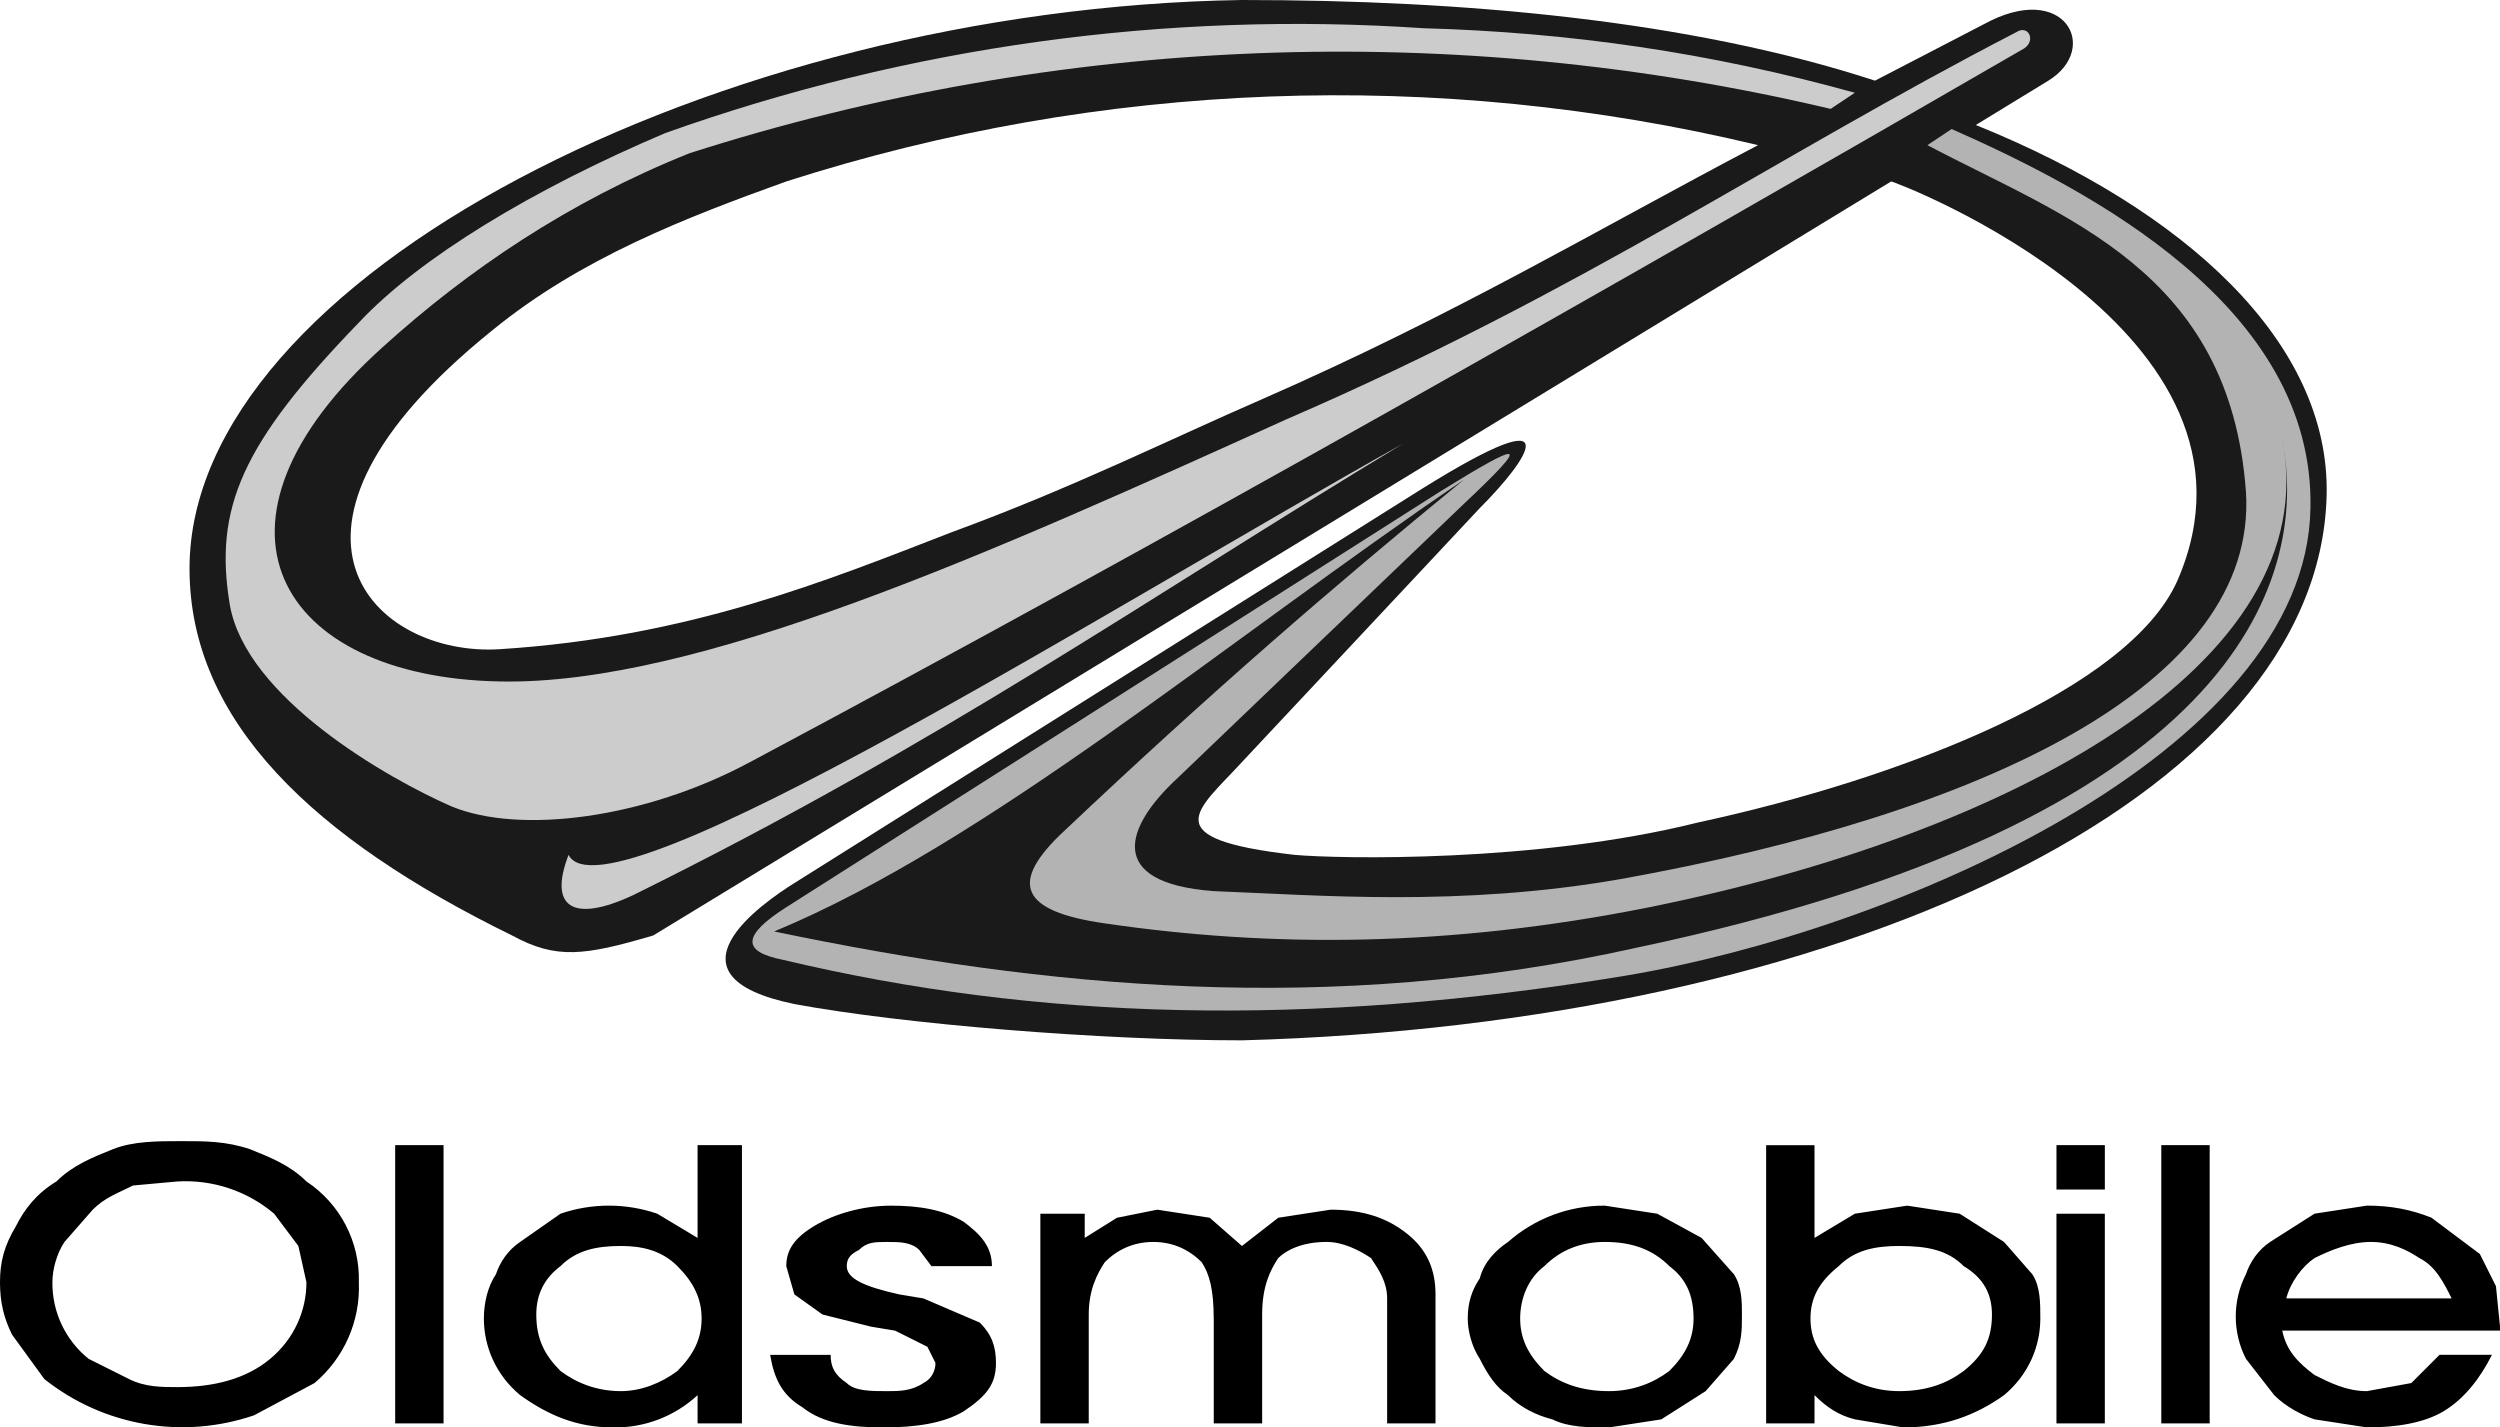
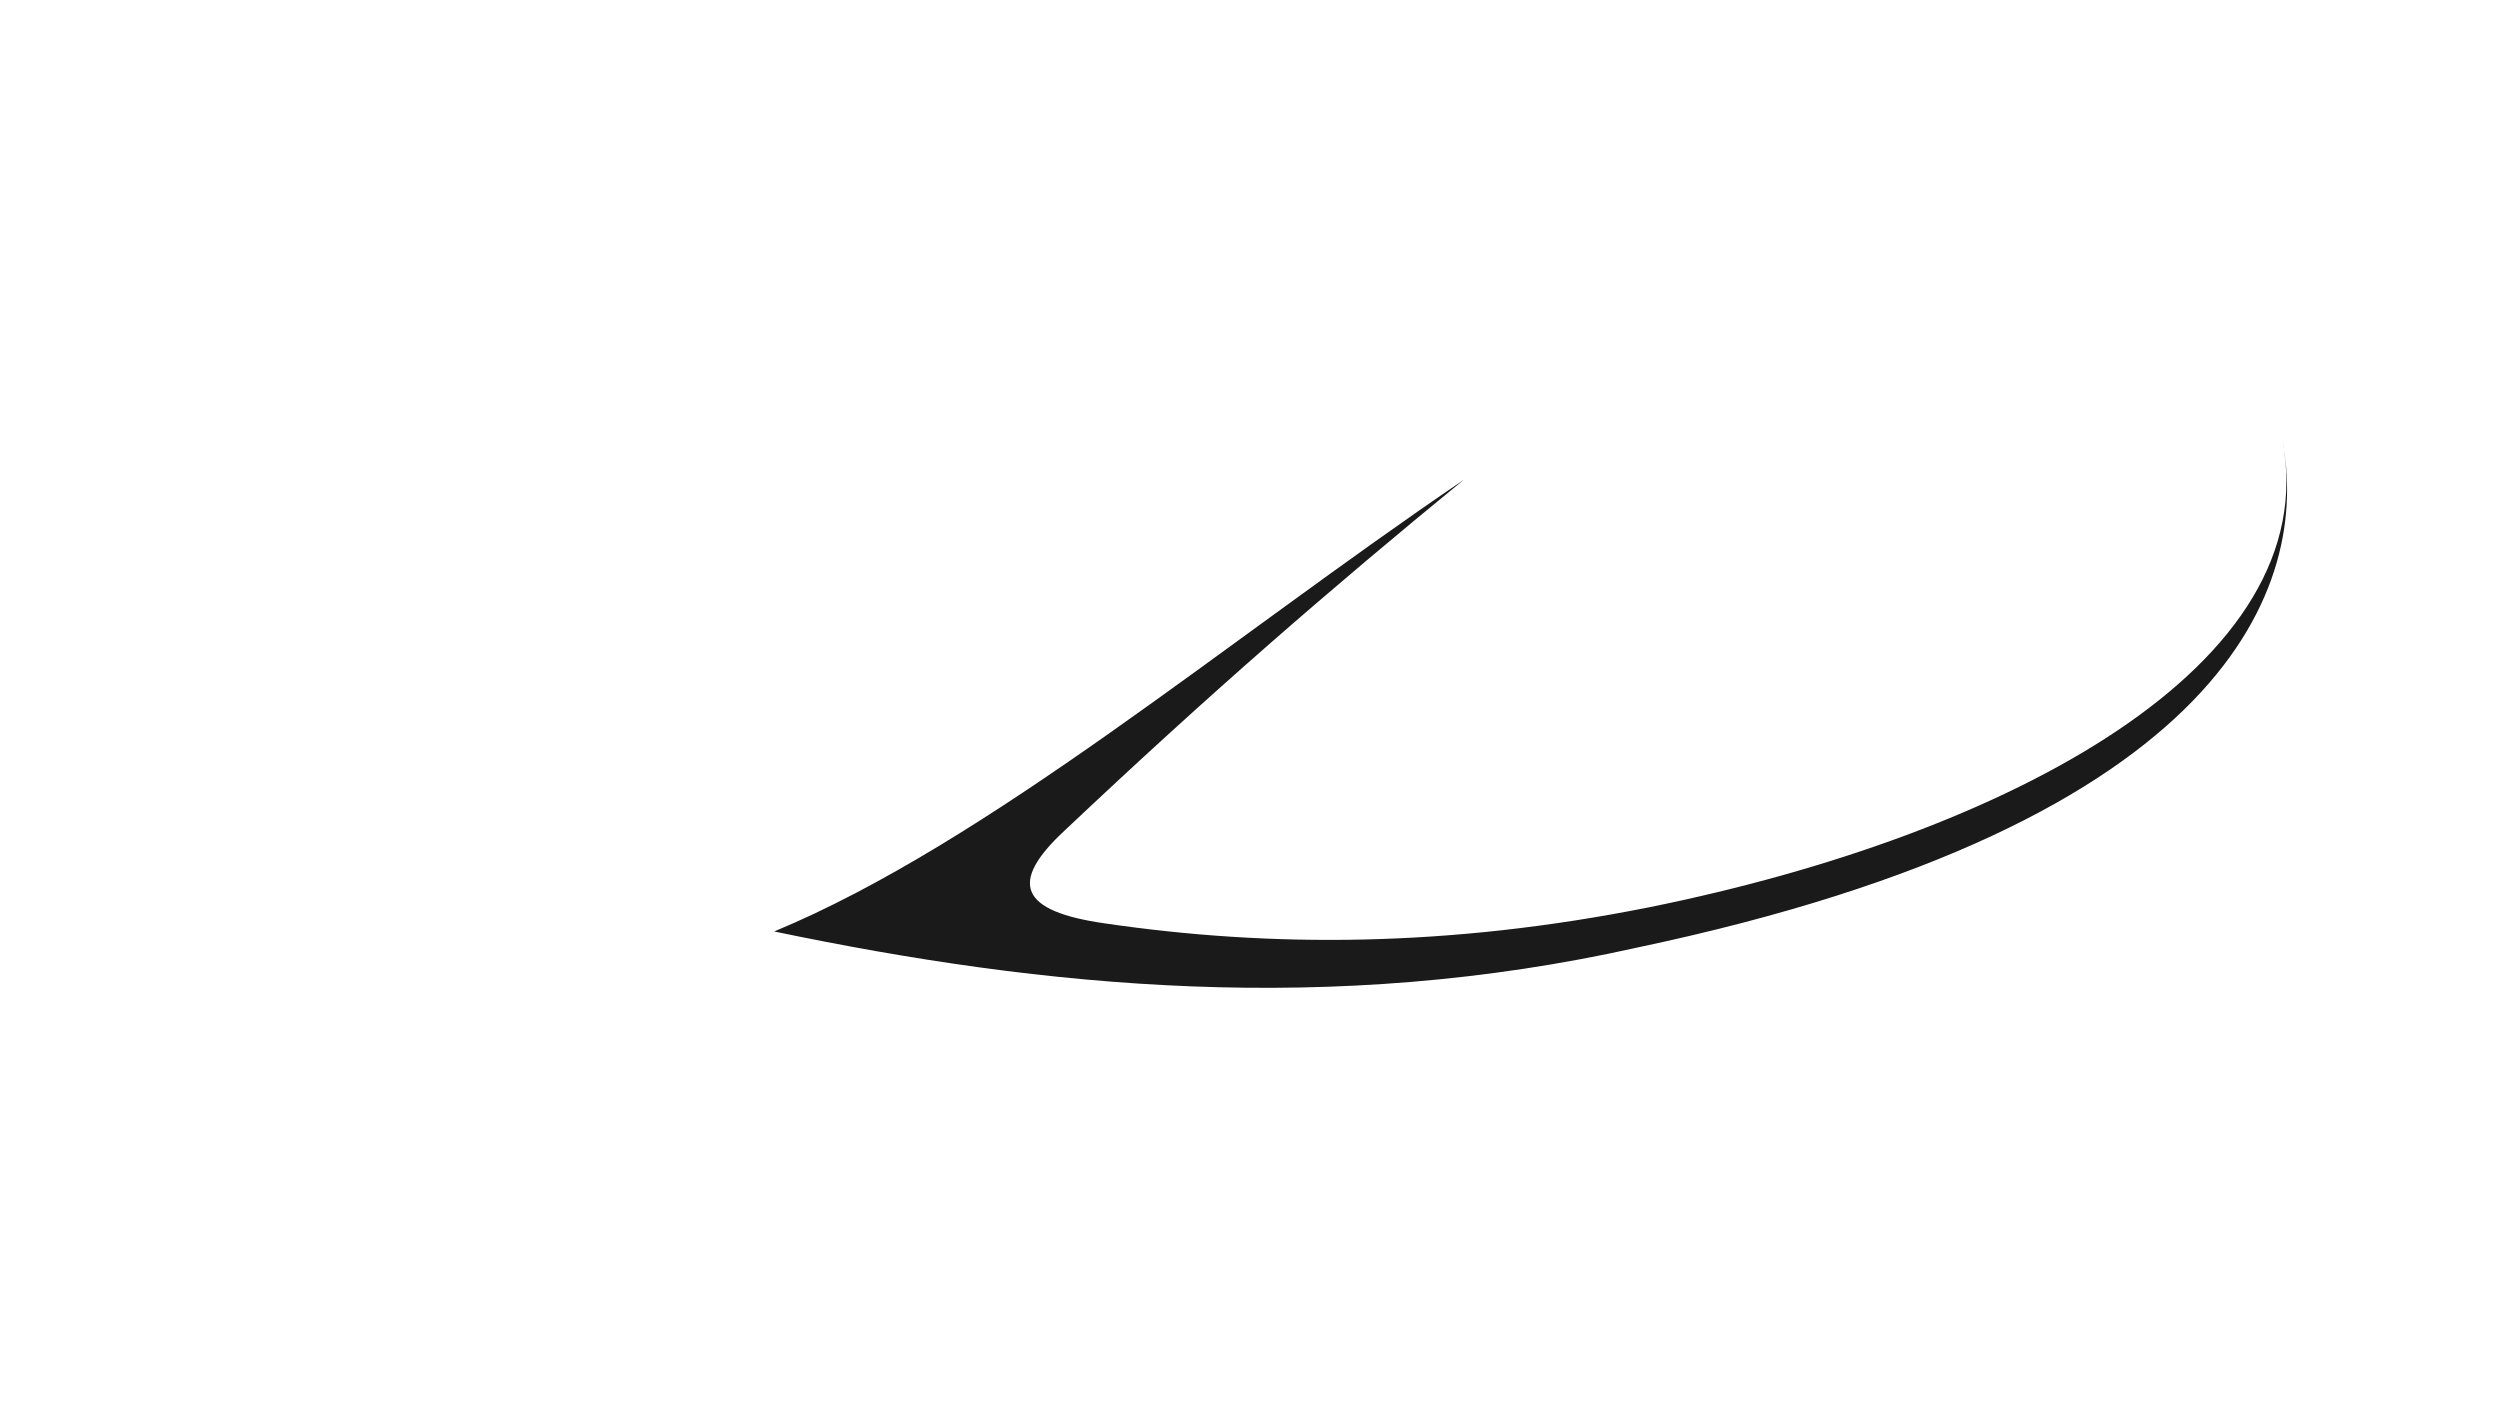
<svg xmlns="http://www.w3.org/2000/svg" id="Ebene_1" viewBox="0 0 1833.9 1047.12">
  <defs>
    <style>.cls-1{fill:#1a1a1a;}.cls-1,.cls-2,.cls-3,.cls-4{fill-rule:evenodd;}.cls-2{fill:#ccc;}.cls-3{fill:#b3b3b3;}</style>
  </defs>
-   <path class="cls-1" d="M911.04,0c162.69,0,328.33,14.79,464.39,59.16l79.86-41.41c59.16-32.54,85.78,17.75,47.33,41.41l-53.24,32.54c153.81,62.12,260.3,159.73,257.34,272.13-5.92,221.84-357.91,387.49-795.68,399.32-103.53,0-248.46-11.83-328.33-26.62-100.57-20.71-23.66-73.95,0-88.74l461.43-289.88c109.44-68.03,76.91-20.71,41.41,14.79l-174.52,186.35c-32.54,35.49-65.07,56.2,38.45,68.03,32.54,2.96,177.47,5.92,295.79-23.66,150.85-32.54,316.5-97.61,351.99-177.47,79.86-183.39-207.05-292.83-210.01-292.83L479.18,686.23c-50.28,14.79-70.99,17.75-103.53,0-144.94-70.99-236.63-156.77-236.63-269.17C139.02,204.1,526.51,5.92,911.04,0ZM1289.65,106.48c-235.57-56.61-482.16-47.4-712.86,26.62-73.95,26.62-150.85,56.2-215.93,109.44-183.39,147.9-85.78,239.59,5.92,233.67,139.02-8.87,239.59-50.28,331.29-85.78,88.74-32.54,159.73-68.03,227.76-97.61,141.98-62.12,245.51-124.23,363.82-186.35Z" />
-   <path class="cls-2" d="M417.07,627.08c26.62,53.24,405.23-186.35,612.29-301.71-186.35,112.4-337.2,218.89-564.96,331.29-44.37,20.71-62.12,8.87-47.33-29.58ZM550.17,559.04c-76.91,41.41-168.6,53.24-218.89,32.54-47.33-20.71-150.85-79.86-162.69-147.9-11.83-70.99,8.87-118.32,94.65-207.05,44.37-47.33,127.19-97.61,224.8-139.02C666.18,34.1,855.47,7.92,1044.14,20.71c106.48,2.96,210.01,17.75,316.5,47.33l-17.75,11.83C1066.09,14.43,776.69,25.68,505.8,112.4c-88.74,35.49-162.69,85.78-224.8,141.98-144.94,130.15-76.91,242.55,85.78,245.51,144.94,2.96,360.86-94.65,576.79-192.26,218.89-94.65,357.91-192.26,535.38-283.96,8.87-5.92,14.79,5.92,5.92,11.83-301.71,174.52-624.12,357.91-934.7,523.55Z" />
-   <path class="cls-3" d="M1431.63,94.65l-17.75,11.83c100.57,53.24,221.84,91.7,233.67,254.38,8.87,141.98-195.22,236.63-458.48,283.96-118.32,20.71-221.84,11.83-298.75,8.87-79.86-5.92-65.07-47.33-26.62-82.82l210.01-201.14c50.28-47.33,44.37-47.33-17.75-8.87l-479.18,304.66c-32.54,20.71-32.54,32.54-2.96,38.45,186.35,44.37,384.53,50.28,618.2,11.83,195.22-32.54,499.89-162.69,502.84-343.12,2.96-147.9-162.69-233.67-263.25-278.04Z" />
  <path class="cls-1" d="M1073.72,351.99c-174.52,118.32-349.03,266.21-505.8,331.29,198.18,41.41,408.19,62.12,632.99,11.83,434.81-91.7,493.97-266.21,473.27-372.7,32.54,165.64-201.14,289.88-464.39,343.12-147.9,29.58-278.04,29.58-399.32,11.83-62.12-8.87-70.99-29.58-29.58-68.03,106.48-100.57,195.22-177.47,292.83-257.34Z" />
-   <path class="cls-4" d="M1674.18,976.11c2.96,14.79,11.83,23.66,23.66,32.54,11.83,5.92,23.66,11.83,38.45,11.83l32.54-5.92,20.71-20.71h38.45c-8.87,17.75-20.71,32.54-35.49,41.41s-35.49,11.83-56.2,11.83l-38.45-5.92c-8.87-2.96-20.71-8.87-29.58-17.75l-20.71-26.62c-10-19.5-10-42.62,0-62.12,2.96-8.87,8.87-17.75,17.75-23.66l32.54-20.71,38.45-5.92c17.75,0,32.54,2.96,47.33,8.87l35.49,26.62,11.83,23.66,2.96,29.58v2.96h-159.73ZM1798.41,952.45c-5.92-11.83-11.83-23.66-23.66-29.58-8.87-5.92-20.71-11.83-35.49-11.83s-29.58,5.92-41.41,11.83c-8.87,5.92-17.75,17.75-20.71,29.58h121.27ZM1585.44,1044.14v-204.1h35.49v204.1h-35.49ZM1508.53,1044.14v-153.81h35.49v153.81h-35.49ZM1544.03,872.58h-35.49v-32.54h35.49v32.54ZM1331.06,1023.44v20.71h-35.49v-204.1h35.49v68.03l29.58-17.75,38.45-5.92,38.45,5.92,32.54,20.71,20.71,23.66c5.92,8.87,5.92,20.71,5.92,32.54,0,20.71-8.87,41.41-26.62,56.2-20.71,14.79-44.37,23.66-73.95,23.66l-35.49-5.92c-11.83-2.96-20.71-8.87-29.58-17.75ZM1328.1,967.24c0,14.79,5.92,26.62,20.71,38.45,11.83,8.87,26.62,14.79,44.37,14.79,20.71,0,35.49-5.92,47.33-14.79,14.79-11.83,20.71-23.66,20.71-41.41,0-14.79-5.92-26.62-20.71-35.49-11.83-11.83-26.62-14.79-47.33-14.79-17.75,0-32.54,2.96-44.37,14.79-14.79,11.83-20.71,23.66-20.71,38.45ZM1076.68,967.24c0-11.83,2.96-20.71,8.87-29.58,2.96-11.83,11.83-20.71,20.71-26.62,19.6-17.28,44.86-26.76,70.99-26.62l38.45,5.92,32.54,17.75,23.66,26.62c5.92,8.87,5.92,20.71,5.92,29.58,0,11.83,0,20.71-5.92,32.54l-20.71,23.66-32.54,20.71-38.45,5.92c-14.79,0-29.58,0-41.41-5.92-11.83-2.96-23.66-8.87-32.54-17.75-8.87-5.92-14.79-14.79-20.71-26.62-5.92-8.87-8.87-20.71-8.87-29.58ZM1115.13,967.24c0,14.79,5.92,26.62,17.75,38.45,11.83,8.87,26.62,14.79,47.33,14.79,17.75,0,32.54-5.92,44.37-14.79,11.83-11.83,17.75-23.66,17.75-38.45,0-17.75-5.92-29.58-17.75-38.45-11.83-11.83-26.62-17.75-47.33-17.75-17.75,0-32.54,5.92-44.37,17.75-11.83,8.87-17.75,23.66-17.75,38.45ZM890.33,967.24c0-20.71-2.96-32.54-8.87-41.41-8.87-8.87-20.71-14.79-35.49-14.79s-26.62,5.92-35.49,14.79c-5.92,8.87-11.83,20.71-11.83,38.45v79.86h-35.49v-153.81h32.54v17.75l23.66-14.79,29.58-5.92,38.45,5.92,23.66,20.71,26.62-20.71,38.45-5.92c23.66,0,41.41,5.92,56.2,17.75s20.71,26.62,20.71,44.37v94.65h-35.49v-91.7c0-11.83-5.92-20.71-11.83-29.58-8.87-5.92-20.71-11.83-32.54-11.83-17.75,0-29.58,5.92-35.49,11.83-5.92,8.87-11.83,20.71-11.83,41.41v79.86h-35.49v-76.91ZM564.96,993.86h44.37c0,8.87,2.96,14.79,11.83,20.71,5.92,5.92,17.75,5.92,29.58,5.92,8.87,0,17.75,0,26.62-5.92,5.92-2.96,8.87-8.87,8.87-14.79l-5.92-11.83-23.66-11.83-17.75-2.96-35.49-8.87-20.71-14.79-5.92-20.71c0-11.83,5.92-20.71,20.71-29.58s35.49-14.79,56.2-14.79,38.45,2.96,53.24,11.83c11.83,8.87,20.71,17.75,20.71,32.54h-44.37l-8.87-11.83c-5.92-5.92-14.79-5.92-23.66-5.92s-14.79,0-20.71,5.92c-5.92,2.96-8.87,5.92-8.87,11.83,0,8.87,11.83,14.79,38.45,20.71l17.75,2.96,41.41,17.75c8.87,8.87,11.83,17.75,11.83,29.58,0,14.79-5.92,23.66-23.66,35.49-14.79,8.87-35.49,11.83-59.16,11.83s-44.37-2.96-59.16-14.79c-14.79-8.87-20.71-20.71-23.66-38.45ZM511.72,1044.14v-20.71c-16.86,15.64-39.13,24.12-62.12,23.66-26.62,0-47.33-8.87-68.03-23.66-17.75-14.79-26.62-35.49-26.62-56.2,0-11.83,2.96-23.66,8.87-32.54,2.96-8.87,8.87-17.75,17.75-23.66l29.58-20.71c23.01-7.89,47.98-7.89,70.99,0l29.58,17.75v-68.03h32.54v204.1h-32.54ZM393.4,964.28c0,17.75,5.92,29.58,17.75,41.41,11.83,8.87,26.62,14.79,44.37,14.79,14.79,0,29.58-5.92,41.41-14.79,11.83-11.83,17.75-23.66,17.75-38.45s-5.92-26.62-17.75-38.45-26.62-14.79-41.41-14.79c-17.75,0-32.54,2.96-44.37,14.79-11.83,8.87-17.75,20.71-17.75,35.49ZM289.88,1044.14v-204.1h35.49v204.1h-35.49ZM0,940.62c0-14.79,2.96-26.62,11.83-41.41,5.92-11.83,14.79-23.66,29.58-32.54,11.83-11.83,26.62-17.75,41.41-23.66s32.54-5.92,50.28-5.92,32.54,0,50.28,5.92c14.79,5.92,29.58,11.83,41.41,23.66,24.74,16.35,39.28,44.31,38.45,73.95,1.18,28.36-10.83,55.66-32.54,73.95l-44.37,23.66c-52.46,17.91-110.42,7.88-153.81-26.62l-23.66-32.54c-5.92-11.83-8.87-23.66-8.87-38.45ZM38.45,940.62c-.24,21.83,9.58,42.56,26.62,56.2l29.58,14.79c11.83,5.92,23.66,5.92,35.49,5.92,26.62,0,50.28-5.92,68.03-20.71s26.62-35.49,26.62-56.2l-5.92-26.62-17.75-23.66c-19.74-16.73-45.16-25.2-70.99-23.66l-32.54,2.96c-11.83,5.92-20.71,8.87-29.58,17.75l-20.71,23.66c-5.92,8.87-8.87,20.71-8.87,29.58Z" />
</svg>